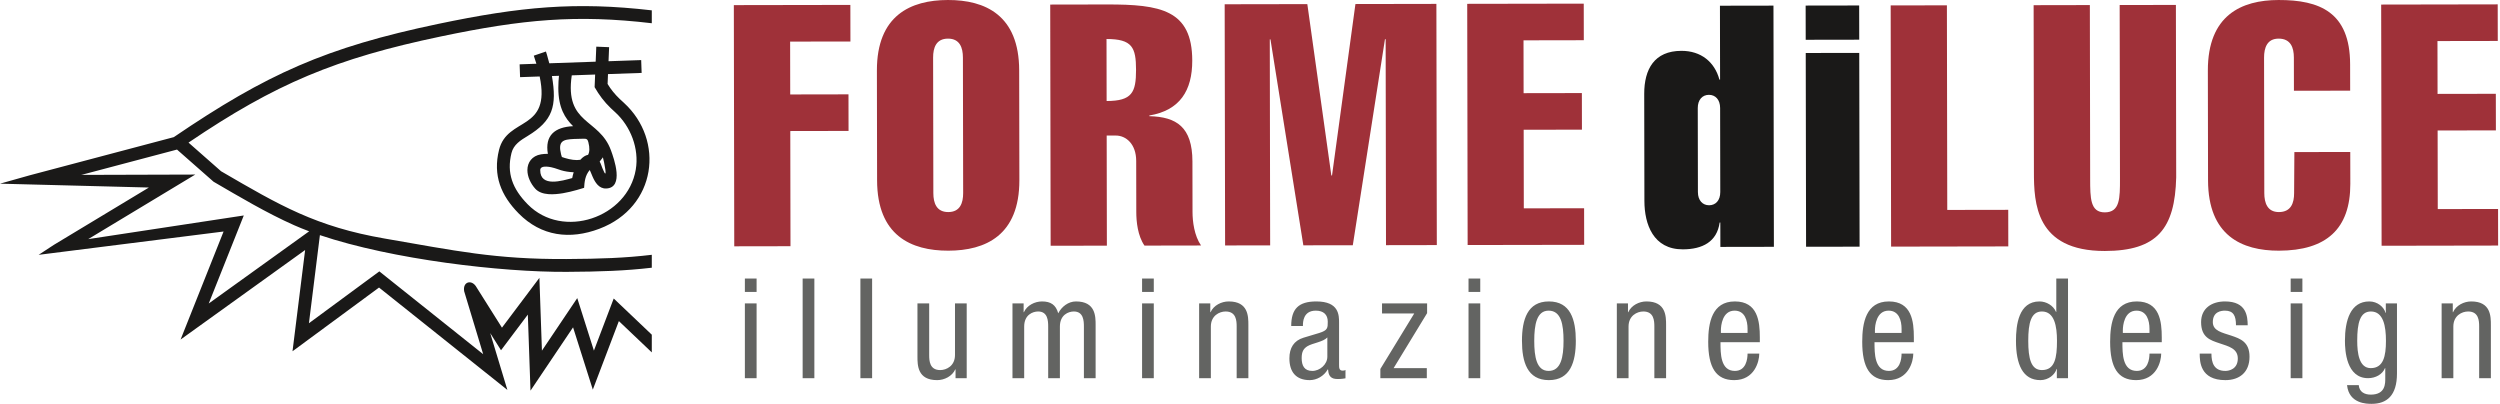
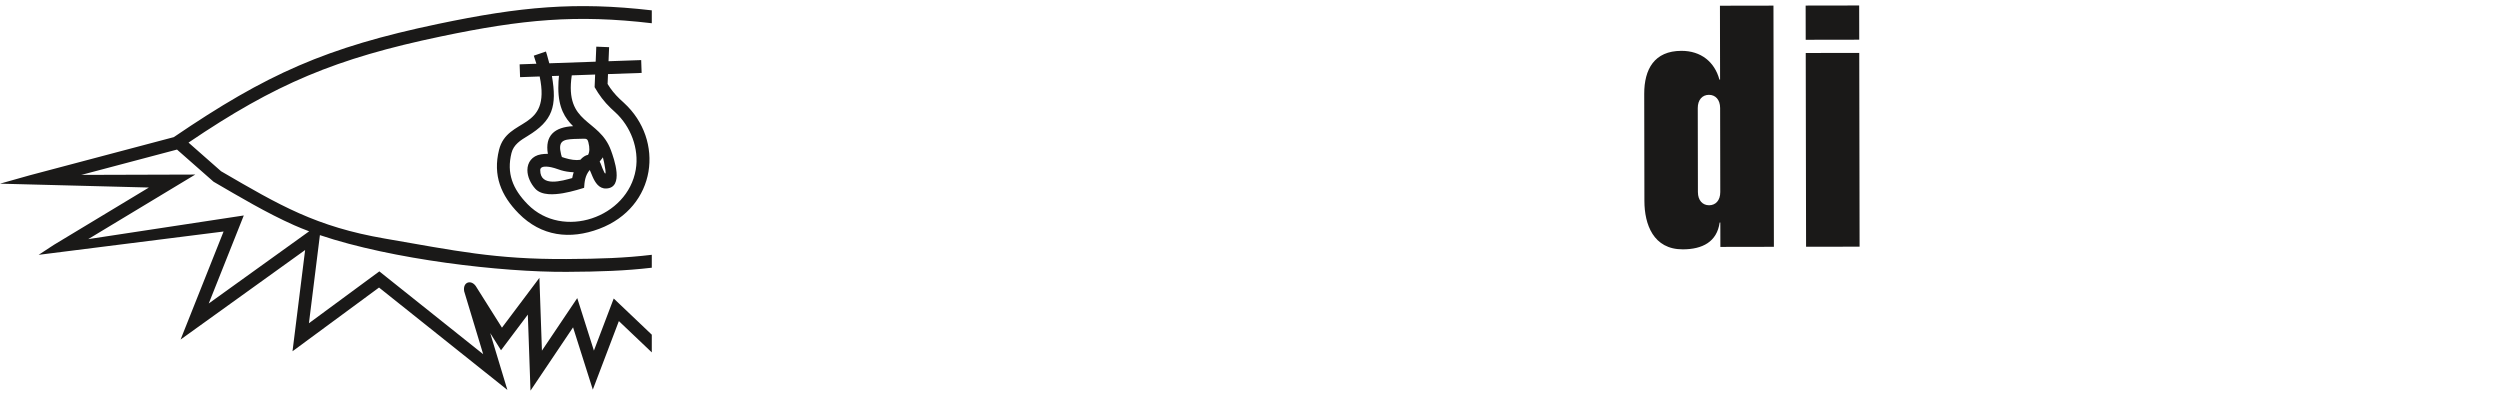
<svg xmlns="http://www.w3.org/2000/svg" width="365px" height="59px" viewBox="0 0 365 59" version="1.1">
  <title>logo</title>
  <desc>Created with Sketch.</desc>
  <defs />
  <g id="Page-1" stroke="none" stroke-width="1" fill="none" fill-rule="evenodd">
    <g id="logo" fill-rule="nonzero">
-       <path d="M293.212,35.976 L293.203,30.635 L284.3,30.65 L284.248,0.778 L276.038,0.792 L276.1,36.006 L293.212,35.976 Z M317.681,0.719 L309.471,0.734 L309.516,26.105 C309.521,28.924 309.524,31.002 307.299,31.006 C305.172,31.009 305.168,28.932 305.163,26.113 L305.119,0.741 L296.909,0.756 L296.952,25.138 C296.959,29.589 297.17,36.661 307.308,36.644 C314.974,36.63 317.541,33.362 317.725,25.893 L317.681,0.719 Z M334.979,22.203 L334.94,28.188 C334.942,29.622 334.5,30.958 332.719,30.961 C331.038,30.964 330.59,29.63 330.588,28.195 L330.553,8.412 C330.551,6.978 330.993,5.642 332.675,5.639 C334.456,5.636 334.903,6.97 334.905,8.405 L334.914,13.252 L343.124,13.237 L343.117,9.38 C343.104,1.763 338.65,-0.01 332.665,0.001 C327.225,0.01 322.332,2.244 322.347,10.306 L322.374,26.33 C322.389,34.392 327.289,36.609 332.729,36.599 C339.653,36.587 343.159,33.416 343.147,26.838 L343.139,22.189 L334.979,22.203 Z M364.726,35.851 L364.717,30.51 L355.913,30.525 L355.893,19.051 L364.4,19.036 L364.391,13.695 L355.884,13.71 L355.87,5.994 L364.674,5.979 L364.665,0.637 L347.651,0.667 L347.713,35.881 L364.726,35.851 Z" id="Fill-25" fill="#9F3139" />
      <path d="M247.874,15.777 C247.872,14.541 248.563,13.847 249.503,13.845 C250.442,13.844 251.136,14.535 251.138,15.771 L251.16,28.037 C251.162,29.273 250.471,29.967 249.531,29.969 C248.591,29.97 247.898,29.279 247.895,28.043 L247.874,15.777 Z M251.174,36.049 L258.988,36.035 L258.926,0.821 L251.112,0.835 L251.131,11.617 L251.032,11.617 C250.335,9.047 248.354,7.418 245.485,7.423 C241.529,7.43 240.05,10.103 240.056,13.713 L240.083,29.342 C240.089,32.755 241.382,36.412 245.685,36.405 C248.553,36.4 250.678,35.308 251.069,32.488 L251.167,32.488 L251.174,36.049 Z M271.5,36.014 L271.451,7.724 L263.637,7.737 L263.686,36.027 L271.5,36.014 Z M271.448,5.795 L271.439,0.8 L263.624,0.813 L263.633,5.808 L271.448,5.795 Z" id="Fill-26" fill="#1A1918" />
-       <path d="M115.411,35.947 L115.382,19.131 L123.888,19.116 L123.879,13.775 L115.372,13.79 L115.359,6.074 L124.162,6.059 L124.153,0.718 L107.14,0.747 L107.201,35.961 L115.411,35.947 Z M136.234,8.412 C136.231,6.978 136.674,5.642 138.405,5.639 C140.136,5.636 140.584,6.97 140.586,8.404 L140.621,28.187 C140.623,29.622 140.18,30.958 138.449,30.961 C136.718,30.964 136.271,29.629 136.269,28.195 L136.234,8.412 Z M148.8,10.27 C148.786,2.208 143.836,-0.009 138.395,2.726128e-05 C132.955,0.01 128.013,2.244 128.027,10.306 L128.055,26.33 C128.069,34.392 133.019,36.609 138.459,36.599 C143.9,36.59 148.842,34.355 148.828,26.294 L148.8,10.27 Z M161.604,35.866 L161.576,19.792 L162.911,19.79 C164.395,19.788 165.881,21.021 165.885,23.494 L165.898,30.963 C165.9,32.347 166.102,34.424 167.093,35.857 L175.353,35.842 C174.361,34.41 174.11,32.333 174.108,30.948 L174.095,23.579 C174.086,18.534 171.759,17.055 167.802,16.963 L167.802,16.864 C172.252,16.114 174.077,13.242 174.069,8.84 C174.057,1.422 169.406,0.639 161.592,0.652 L153.332,0.667 L153.394,35.881 L161.604,35.866 Z M161.551,5.697 C165.31,5.691 165.856,6.926 165.862,10.19 C165.867,13.504 165.276,14.741 161.567,14.748 L161.551,5.697 Z M185.389,5.754 L185.488,5.754 L190.289,35.816 L197.509,35.804 L202.205,5.725 L202.304,5.725 L202.356,35.795 L209.775,35.782 L209.713,0.568 L197.893,0.589 L194.475,25.621 L194.376,25.621 L190.87,0.601 L178.802,0.622 L178.864,35.836 L185.442,35.825 L185.389,5.754 Z M231.289,35.745 L231.279,30.403 L222.476,30.419 L222.456,18.944 L230.963,18.93 L230.953,13.588 L222.446,13.603 L222.433,5.888 L231.236,5.872 L231.227,0.531 L214.214,0.56 L214.275,35.774 L231.289,35.745 Z" id="Fill-27" fill="#9F3139" />
-       <path d="M108.752,55.213 L110.463,55.213 L110.463,44.295 L108.752,44.295 L108.752,55.213 Z M108.752,42.625 L110.463,42.625 L110.463,40.67 L108.752,40.67 L108.752,42.625 Z M117.186,55.213 L118.897,55.213 L118.897,40.67 L117.186,40.67 L117.186,55.213 Z M125.618,55.213 L127.329,55.213 L127.329,40.67 L125.618,40.67 L125.618,55.213 Z M141.139,44.295 L139.429,44.295 L139.429,51.832 C139.429,53.42 138.185,54.031 137.269,54.031 C135.721,54.031 135.66,52.667 135.66,51.832 L135.66,44.295 L133.948,44.295 L133.948,52.035 C133.948,53.318 133.948,55.498 136.821,55.498 C137.881,55.498 139.02,54.928 139.469,53.93 L139.51,53.93 L139.51,55.213 L141.139,55.213 L141.139,44.295 Z M147.821,55.213 L149.531,55.213 L149.531,47.676 C149.531,45.965 150.774,45.476 151.569,45.476 C152.974,45.476 153.035,46.841 153.035,47.676 L153.035,55.213 L154.745,55.213 L154.745,47.676 C154.745,45.965 155.988,45.476 156.782,45.476 C158.189,45.476 158.25,46.841 158.25,47.676 L158.25,55.213 L159.96,55.213 L159.96,47.473 C159.96,46.189 159.96,44.01 157.089,44.01 C155.968,44.01 154.99,44.784 154.501,45.741 C154.155,44.499 153.401,44.01 152.138,44.01 C151.079,44.01 149.939,44.58 149.49,45.578 L149.45,45.578 L149.45,44.295 L147.821,44.295 L147.821,55.213 Z M166.743,55.213 L168.453,55.213 L168.453,44.295 L166.743,44.295 L166.743,55.213 Z M166.743,42.625 L168.453,42.625 L168.453,40.67 L166.743,40.67 L166.743,42.625 Z M175.073,55.213 L176.785,55.213 L176.785,47.676 C176.785,46.087 178.028,45.476 178.944,45.476 C180.492,45.476 180.553,46.841 180.553,47.676 L180.553,55.213 L182.263,55.213 L182.263,47.473 C182.263,46.189 182.263,44.01 179.392,44.01 C178.333,44.01 177.191,44.58 176.744,45.578 L176.703,45.578 L176.703,44.295 L175.073,44.295 L175.073,55.213 Z M190.228,47.595 L190.228,47.493 C190.228,47.106 190.228,45.354 192.101,45.354 C193.243,45.354 193.853,45.945 193.853,46.963 C193.853,47.88 193.853,48.226 192.612,48.613 L190.31,49.306 C188.905,49.734 188.252,50.793 188.252,52.32 C188.252,54.276 189.19,55.498 191.226,55.498 C192.244,55.498 193.304,54.907 193.853,53.93 L193.894,53.93 C193.976,55.335 194.791,55.335 195.442,55.335 C195.87,55.335 196.319,55.254 196.44,55.233 L196.44,54.011 C196.359,54.072 196.257,54.113 196.034,54.113 C195.504,54.113 195.504,53.685 195.504,53.237 L195.504,47.147 C195.504,46.006 195.504,44.01 192.184,44.01 C189.577,44.01 188.518,45.11 188.518,47.595 L190.228,47.595 Z M193.792,52.076 C193.792,53.196 192.714,54.154 191.593,54.154 C190.431,54.154 190.044,53.38 190.044,52.28 C190.044,51.322 190.329,50.895 190.88,50.548 C191.654,50.08 193.161,49.937 193.792,49.265 L193.792,52.076 Z M201.776,45.762 L206.482,45.762 L201.532,53.868 L201.532,55.213 L208.315,55.213 L208.315,53.746 L203.468,53.746 L208.357,45.721 L208.357,44.295 L201.776,44.295 L201.776,45.762 Z M214.405,55.213 L216.117,55.213 L216.117,44.295 L214.405,44.295 L214.405,55.213 Z M214.405,42.625 L216.117,42.625 L216.117,40.67 L214.405,40.67 L214.405,42.625 Z M222.207,49.754 C222.207,52.83 222.981,55.498 226.137,55.498 C229.274,55.498 230.07,52.83 230.07,49.754 C230.07,46.678 229.296,44.01 226.137,44.01 C223.001,44.01 222.207,46.678 222.207,49.754 L222.207,49.754 Z M226.097,54.154 C224.345,54.154 224,52.117 224,49.754 C224,47.391 224.365,45.354 226.097,45.354 C227.93,45.354 228.276,47.391 228.276,49.754 C228.276,52.117 227.911,54.154 226.097,54.154 L226.097,54.154 Z M236.058,55.213 L237.768,55.213 L237.768,47.676 C237.768,46.087 239.011,45.476 239.928,45.476 C241.476,45.476 241.536,46.841 241.536,47.676 L241.536,55.213 L243.248,55.213 L243.248,47.473 C243.248,46.189 243.248,44.01 240.375,44.01 C239.316,44.01 238.175,44.58 237.727,45.578 L237.686,45.578 L237.686,44.295 L236.058,44.295 L236.058,55.213 Z M251.252,48.613 L251.252,48.206 C251.252,47.554 251.457,45.354 253.249,45.354 C254.756,45.354 255.143,46.8 255.143,48.023 L255.143,48.613 L251.252,48.613 Z M256.935,49.958 L256.935,49.265 C256.935,46.923 256.63,44.01 253.29,44.01 C249.929,44.01 249.399,47.167 249.399,49.896 C249.399,53.644 250.519,55.498 253.188,55.498 C256.161,55.498 256.854,52.789 256.854,51.628 L255.143,51.628 C255.143,52.443 254.918,54.154 253.29,54.154 C251.191,54.154 251.191,51.628 251.191,49.958 L256.935,49.958 Z M273.74,48.613 L273.74,48.206 C273.74,47.554 273.943,45.354 275.736,45.354 C277.243,45.354 277.63,46.8 277.63,48.023 L277.63,48.613 L273.74,48.613 Z M279.423,49.958 L279.423,49.265 C279.423,46.923 279.116,44.01 275.776,44.01 C272.416,44.01 271.885,47.167 271.885,49.896 C271.885,53.644 273.007,55.498 275.675,55.498 C278.649,55.498 279.341,52.789 279.341,51.628 L277.63,51.628 C277.63,52.443 277.406,54.154 275.776,54.154 C273.678,54.154 273.678,51.628 273.678,49.958 L279.423,49.958 Z M296.125,49.754 C296.125,47.147 296.531,45.476 298.12,45.476 C299.954,45.476 300.32,47.636 300.32,49.754 C300.32,52.239 300.014,54.031 298.12,54.031 C296.531,54.031 296.125,52.361 296.125,49.754 L296.125,49.754 Z M301.93,40.669 L300.219,40.669 L300.219,45.538 L300.178,45.538 C299.791,44.601 298.752,44.01 297.774,44.01 C294.699,44.01 294.332,47.473 294.332,49.754 C294.332,53.196 295.31,55.498 297.897,55.498 C299.077,55.498 300.036,54.683 300.26,53.868 L300.3,53.868 L300.3,55.213 L301.93,55.213 L301.93,40.669 Z M309.935,48.613 L309.935,48.206 C309.935,47.554 310.139,45.354 311.93,45.354 C313.438,45.354 313.825,46.8 313.825,48.023 L313.825,48.613 L309.935,48.613 Z M315.618,49.958 L315.618,49.265 C315.618,46.923 315.312,44.01 311.971,44.01 C308.611,44.01 308.08,47.167 308.08,49.896 C308.08,53.644 309.202,55.498 311.87,55.498 C314.844,55.498 315.536,52.789 315.536,51.628 L313.825,51.628 C313.825,52.443 313.601,54.154 311.971,54.154 C309.873,54.154 309.873,51.628 309.873,49.958 L315.618,49.958 Z M328.164,47.493 C328.144,46.21 328.022,44.01 324.844,44.01 C322.95,44.01 321.361,44.988 321.361,47.024 C321.361,49.285 322.726,49.672 324.05,50.121 C325.373,50.569 326.719,50.874 326.719,52.341 C326.719,53.889 325.455,54.154 324.906,54.154 C323.236,54.154 322.868,52.952 322.868,51.628 L321.158,51.628 C321.158,52.748 321.199,55.498 324.906,55.498 C326.942,55.498 328.43,54.378 328.43,52.076 C328.43,49.917 327.084,49.448 325.76,49 C324.416,48.552 323.072,48.308 323.072,47.024 C323.072,45.497 324.295,45.354 324.844,45.354 C326.087,45.354 326.454,46.108 326.454,47.493 L328.164,47.493 Z M334.438,55.213 L336.149,55.213 L336.149,44.295 L334.438,44.295 L334.438,55.213 Z M334.438,42.625 L336.149,42.625 L336.149,40.67 L334.438,40.67 L334.438,42.625 Z M346.151,45.476 C347.983,45.476 348.349,47.636 348.349,49.754 C348.349,51.994 347.983,53.746 346.13,53.746 C344.418,53.746 344.154,51.526 344.154,49.754 C344.154,47.147 344.562,45.476 346.151,45.476 L346.151,45.476 Z M349.959,44.295 L348.329,44.295 L348.329,45.68 L348.288,45.68 C348.065,44.825 347.108,44.01 345.926,44.01 C343.156,44.01 342.361,46.8 342.361,49.754 C342.361,51.2 342.565,55.213 345.743,55.213 C346.822,55.213 347.841,54.663 348.207,53.746 L348.248,53.746 L348.248,55.172 C348.248,55.926 348.329,57.616 346.13,57.616 C345.233,57.616 344.459,57.229 344.378,56.231 L342.668,56.231 C342.952,58.961 345.579,58.961 346.252,58.961 C348.452,58.961 349.959,57.779 349.959,54.52 L349.959,44.295 Z M356.478,55.213 L358.188,55.213 L358.188,47.676 C358.188,46.087 359.43,45.476 360.348,45.476 C361.896,45.476 361.957,46.841 361.957,47.676 L361.957,55.213 L363.668,55.213 L363.668,47.473 C363.668,46.189 363.668,44.01 360.796,44.01 C359.736,44.01 358.596,44.58 358.147,45.578 L358.106,45.578 L358.106,44.295 L356.478,44.295 L356.478,55.213 Z" id="Fill-31" fill="#636462" />
      <path d="M90.454,14.422 C89.78,13.777 89.19,13.061 88.708,12.259 L88.767,10.817 L93.679,10.645 L93.613,8.773 L88.845,8.939 L88.93,6.889 L87.058,6.812 L86.968,9.005 L80.196,9.241 C79.942,8.21 79.706,7.521 79.706,7.521 L77.933,8.128 L78.313,9.307 L75.865,9.393 L75.931,11.264 L78.791,11.165 C80.479,19.249 74.075,16.989 72.858,21.888 C71.936,25.602 73.145,28.54 75.72,31.156 C79.028,34.516 83.218,35.019 87.502,33.401 C95.875,30.236 97.065,20.468 91.09,15.01 L90.454,14.422 Z M89.826,16.393 C92.077,18.449 93.336,21.693 92.823,24.754 C91.643,31.785 82.165,35.031 77.055,29.842 C74.823,27.574 73.947,25.277 74.677,22.34 C74.983,21.103 76.016,20.471 77.031,19.856 C80.717,17.623 81.333,15.5 80.581,11.102 L81.609,11.067 C81.557,11.58 81.515,12.197 81.516,12.852 C81.519,15.742 82.493,17.265 83.673,18.421 C80.983,18.555 79.53,19.778 79.99,22.465 C79.685,22.454 79.358,22.472 79.001,22.53 C77.654,22.749 77.005,23.731 77,24.825 C76.995,25.793 77.475,26.806 78.147,27.55 C79.088,28.587 80.955,28.411 82.184,28.211 C83.504,27.997 85.28,27.423 85.28,27.423 C85.337,26.568 85.411,25.63 86.103,24.818 L86.25,25.153 L86.528,25.817 C86.89,26.631 87.444,27.558 88.5,27.521 C91.168,27.428 89.639,23.144 89.195,21.939 C87.466,17.221 82.422,18.212 83.477,11.001 L86.89,10.882 L86.813,12.725 C87.466,13.867 88.212,14.869 89.159,15.775 L89.826,16.393 Z M83.823,20.289 L85.236,20.251 C85.67,20.235 85.798,20.373 85.898,20.753 C86.119,21.587 86.081,22.187 85.863,22.6 C85.464,22.674 85.075,22.935 84.73,23.329 C84.088,23.437 83.279,23.317 82.466,23.067 L82.035,22.923 C81.998,22.823 81.956,22.693 81.918,22.539 C81.445,20.605 82.161,20.359 83.823,20.289 L83.823,20.289 Z M81.916,24.858 C82.423,25.013 83.074,25.125 83.757,25.15 C83.67,25.421 83.598,25.705 83.544,25.997 C82.122,26.383 78.861,27.393 78.873,24.834 C78.877,24.002 80.539,24.405 80.977,24.546 L81.916,24.858 Z M88.02,22.961 C88.153,23.364 88.87,26.818 87.968,24.598 C87.831,24.268 87.699,23.825 87.549,23.589 C87.598,23.488 87.986,23.073 88.02,22.961 L88.02,22.961 Z M95.162,1.511 C84.046,0.228 76.032,0.962 63.965,3.492 C47.641,6.912 38.95,10.788 25.375,20.022 L4.359,25.589 L0,26.816 L21.74,27.379 L7.869,35.746 L5.64,37.206 L32.643,33.801 L26.365,49.574 L44.548,36.503 L42.706,51.285 L55.338,41.981 L74.078,56.929 L71.569,48.628 L73.149,51.137 L77.064,45.93 L77.452,57.034 L83.667,47.791 L86.551,56.886 L90.354,46.879 L95.162,51.449 L95.162,48.865 L89.603,43.581 L86.711,51.192 L84.279,43.523 L79.122,51.193 L78.752,40.568 L73.286,47.839 L69.459,41.763 C68.762,40.781 67.532,41.177 67.77,42.533 L70.545,51.714 L55.383,39.621 L45.103,47.193 L46.706,34.328 C57.293,37.896 73.222,39.743 82.7,39.692 C87.618,39.665 91.292,39.539 95.162,39.086 L95.162,37.201 C91.273,37.668 87.618,37.792 82.689,37.819 C72.294,37.875 66.451,36.602 56.204,34.834 C46.149,33.098 40.897,30.023 32.278,25.003 L27.524,20.82 C40.222,12.217 49.027,8.536 64.35,5.326 C76.326,2.815 84.16,2.1 95.162,3.393 L95.162,1.511 Z M25.843,21.836 L31.178,26.53 C34.924,28.711 38.963,31.117 42.949,32.883 C43.641,33.189 44.371,33.485 45.137,33.771 L30.476,44.311 L35.593,31.458 L12.878,34.912 L28.508,25.485 L11.876,25.536 L25.843,21.836 Z" id="Fill-33" fill="#1A1918" />
    </g>
  </g>
</svg>